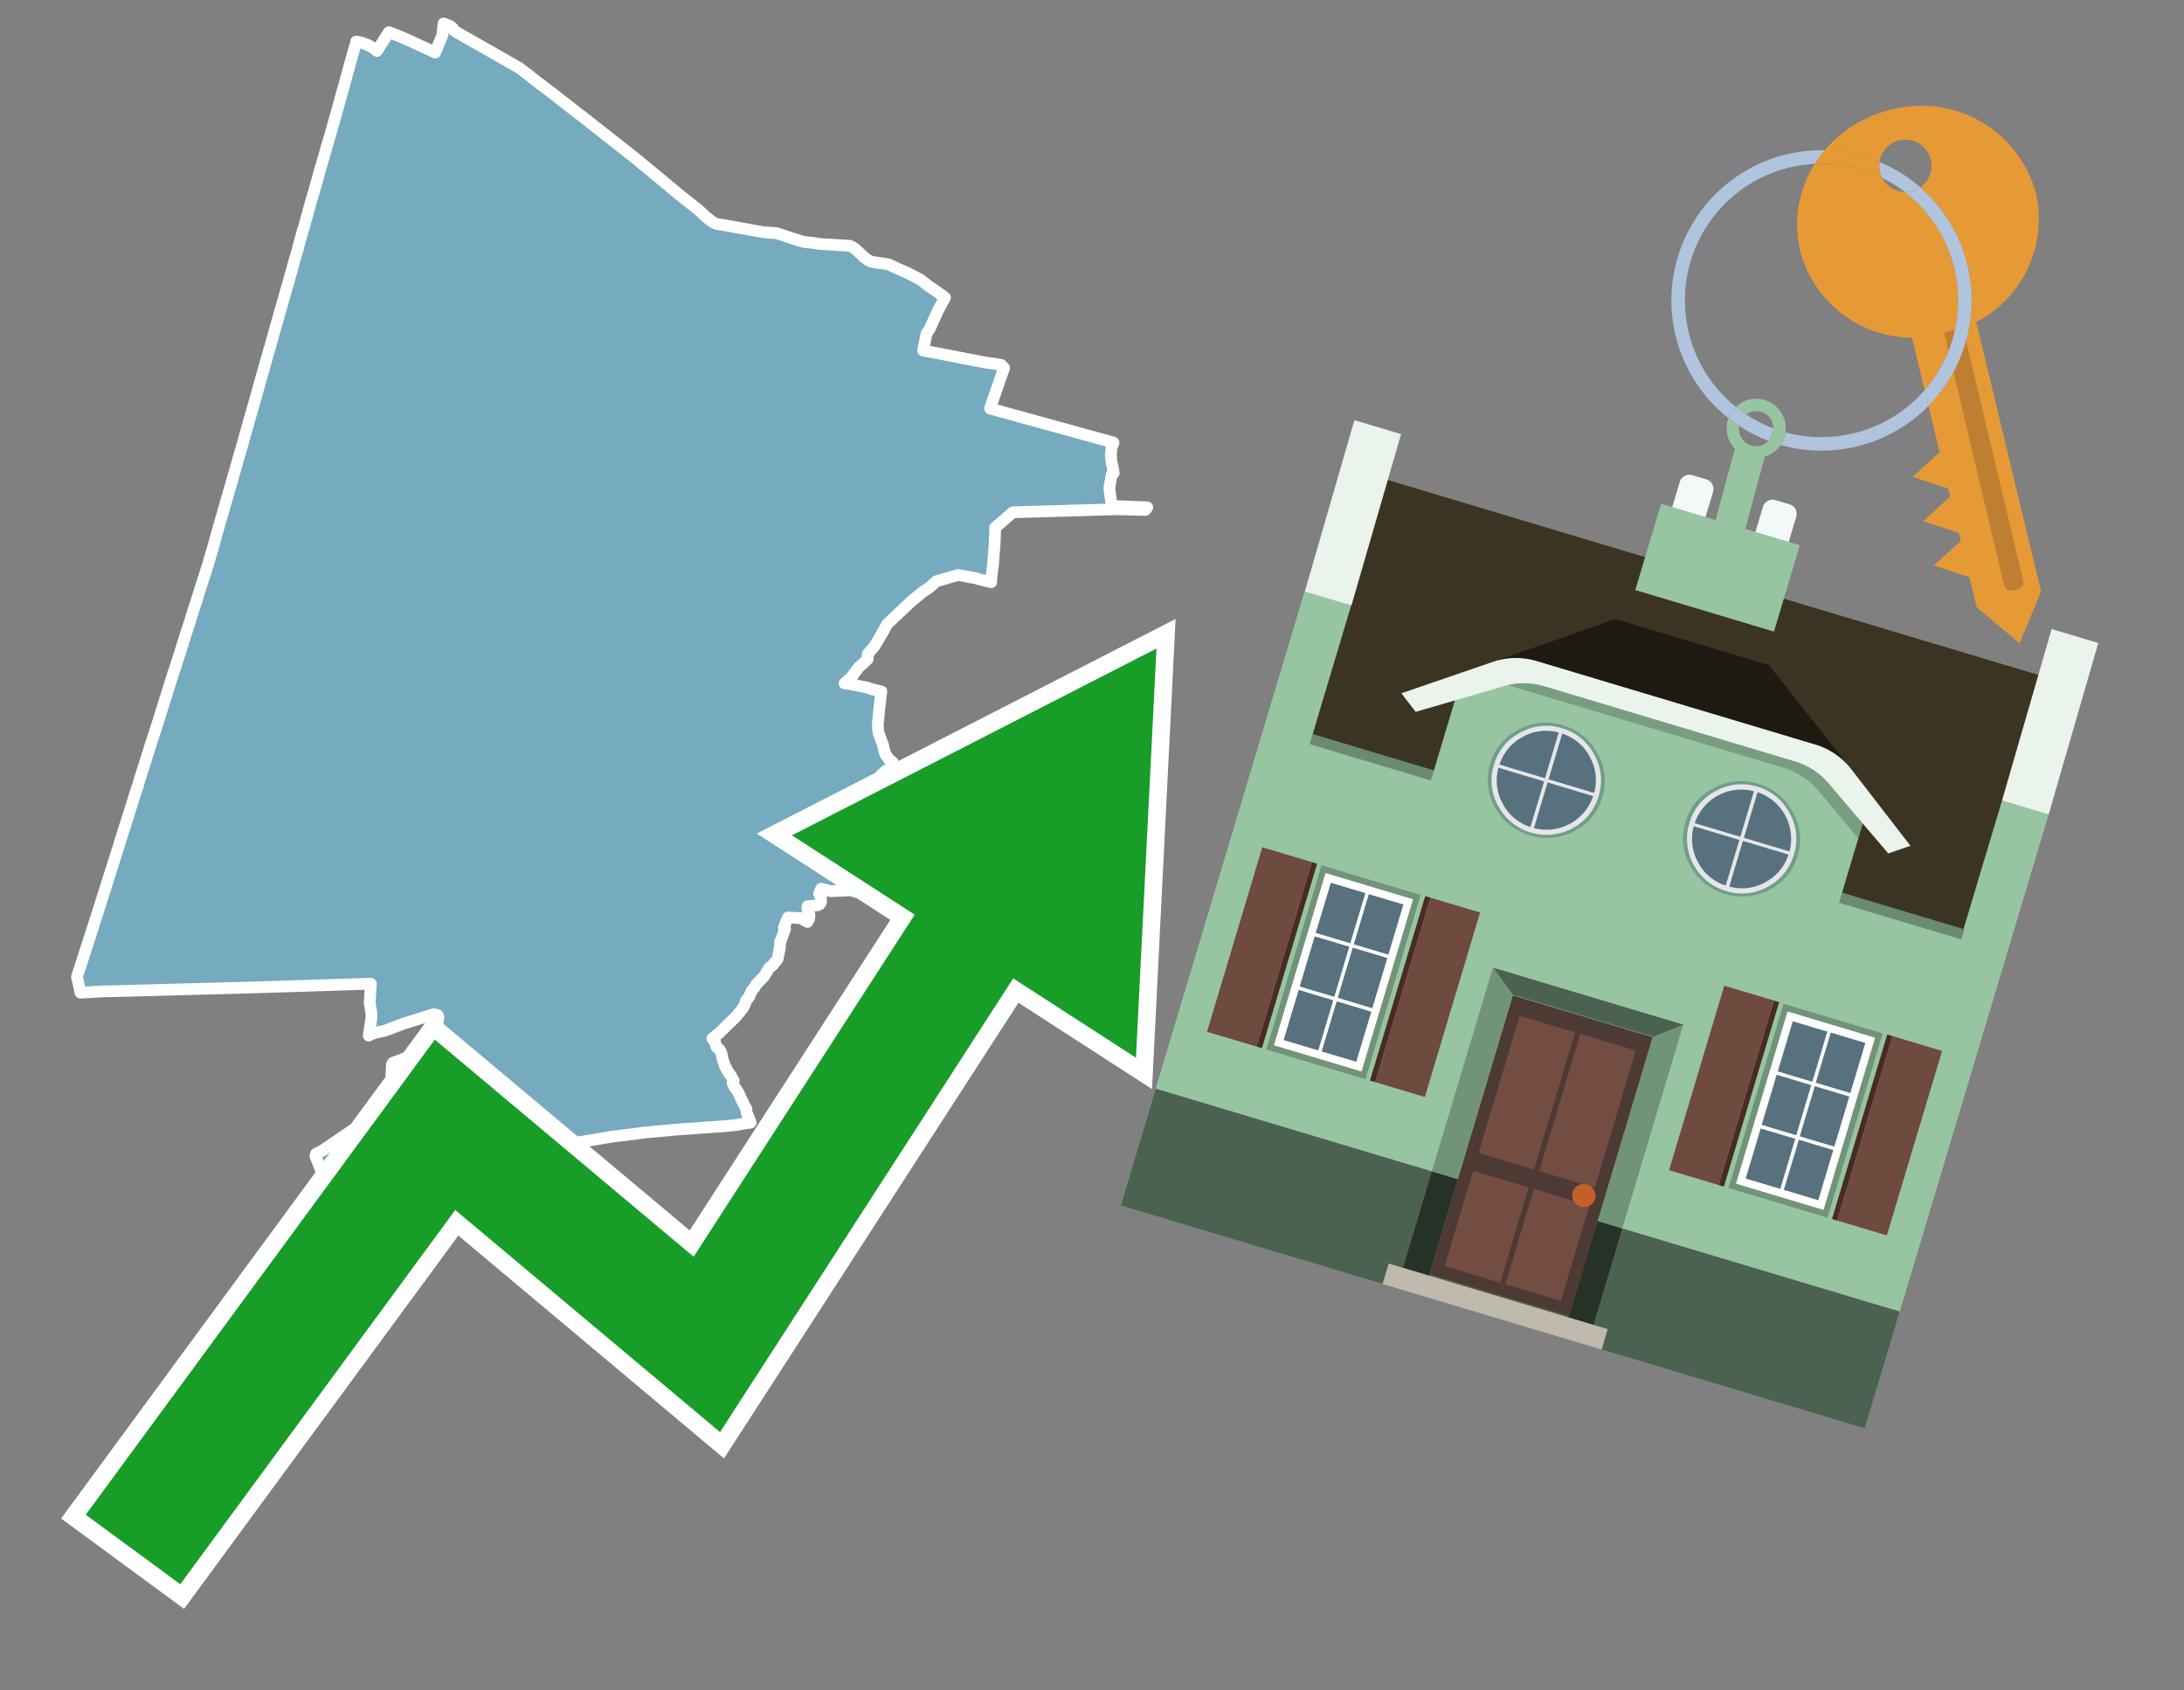
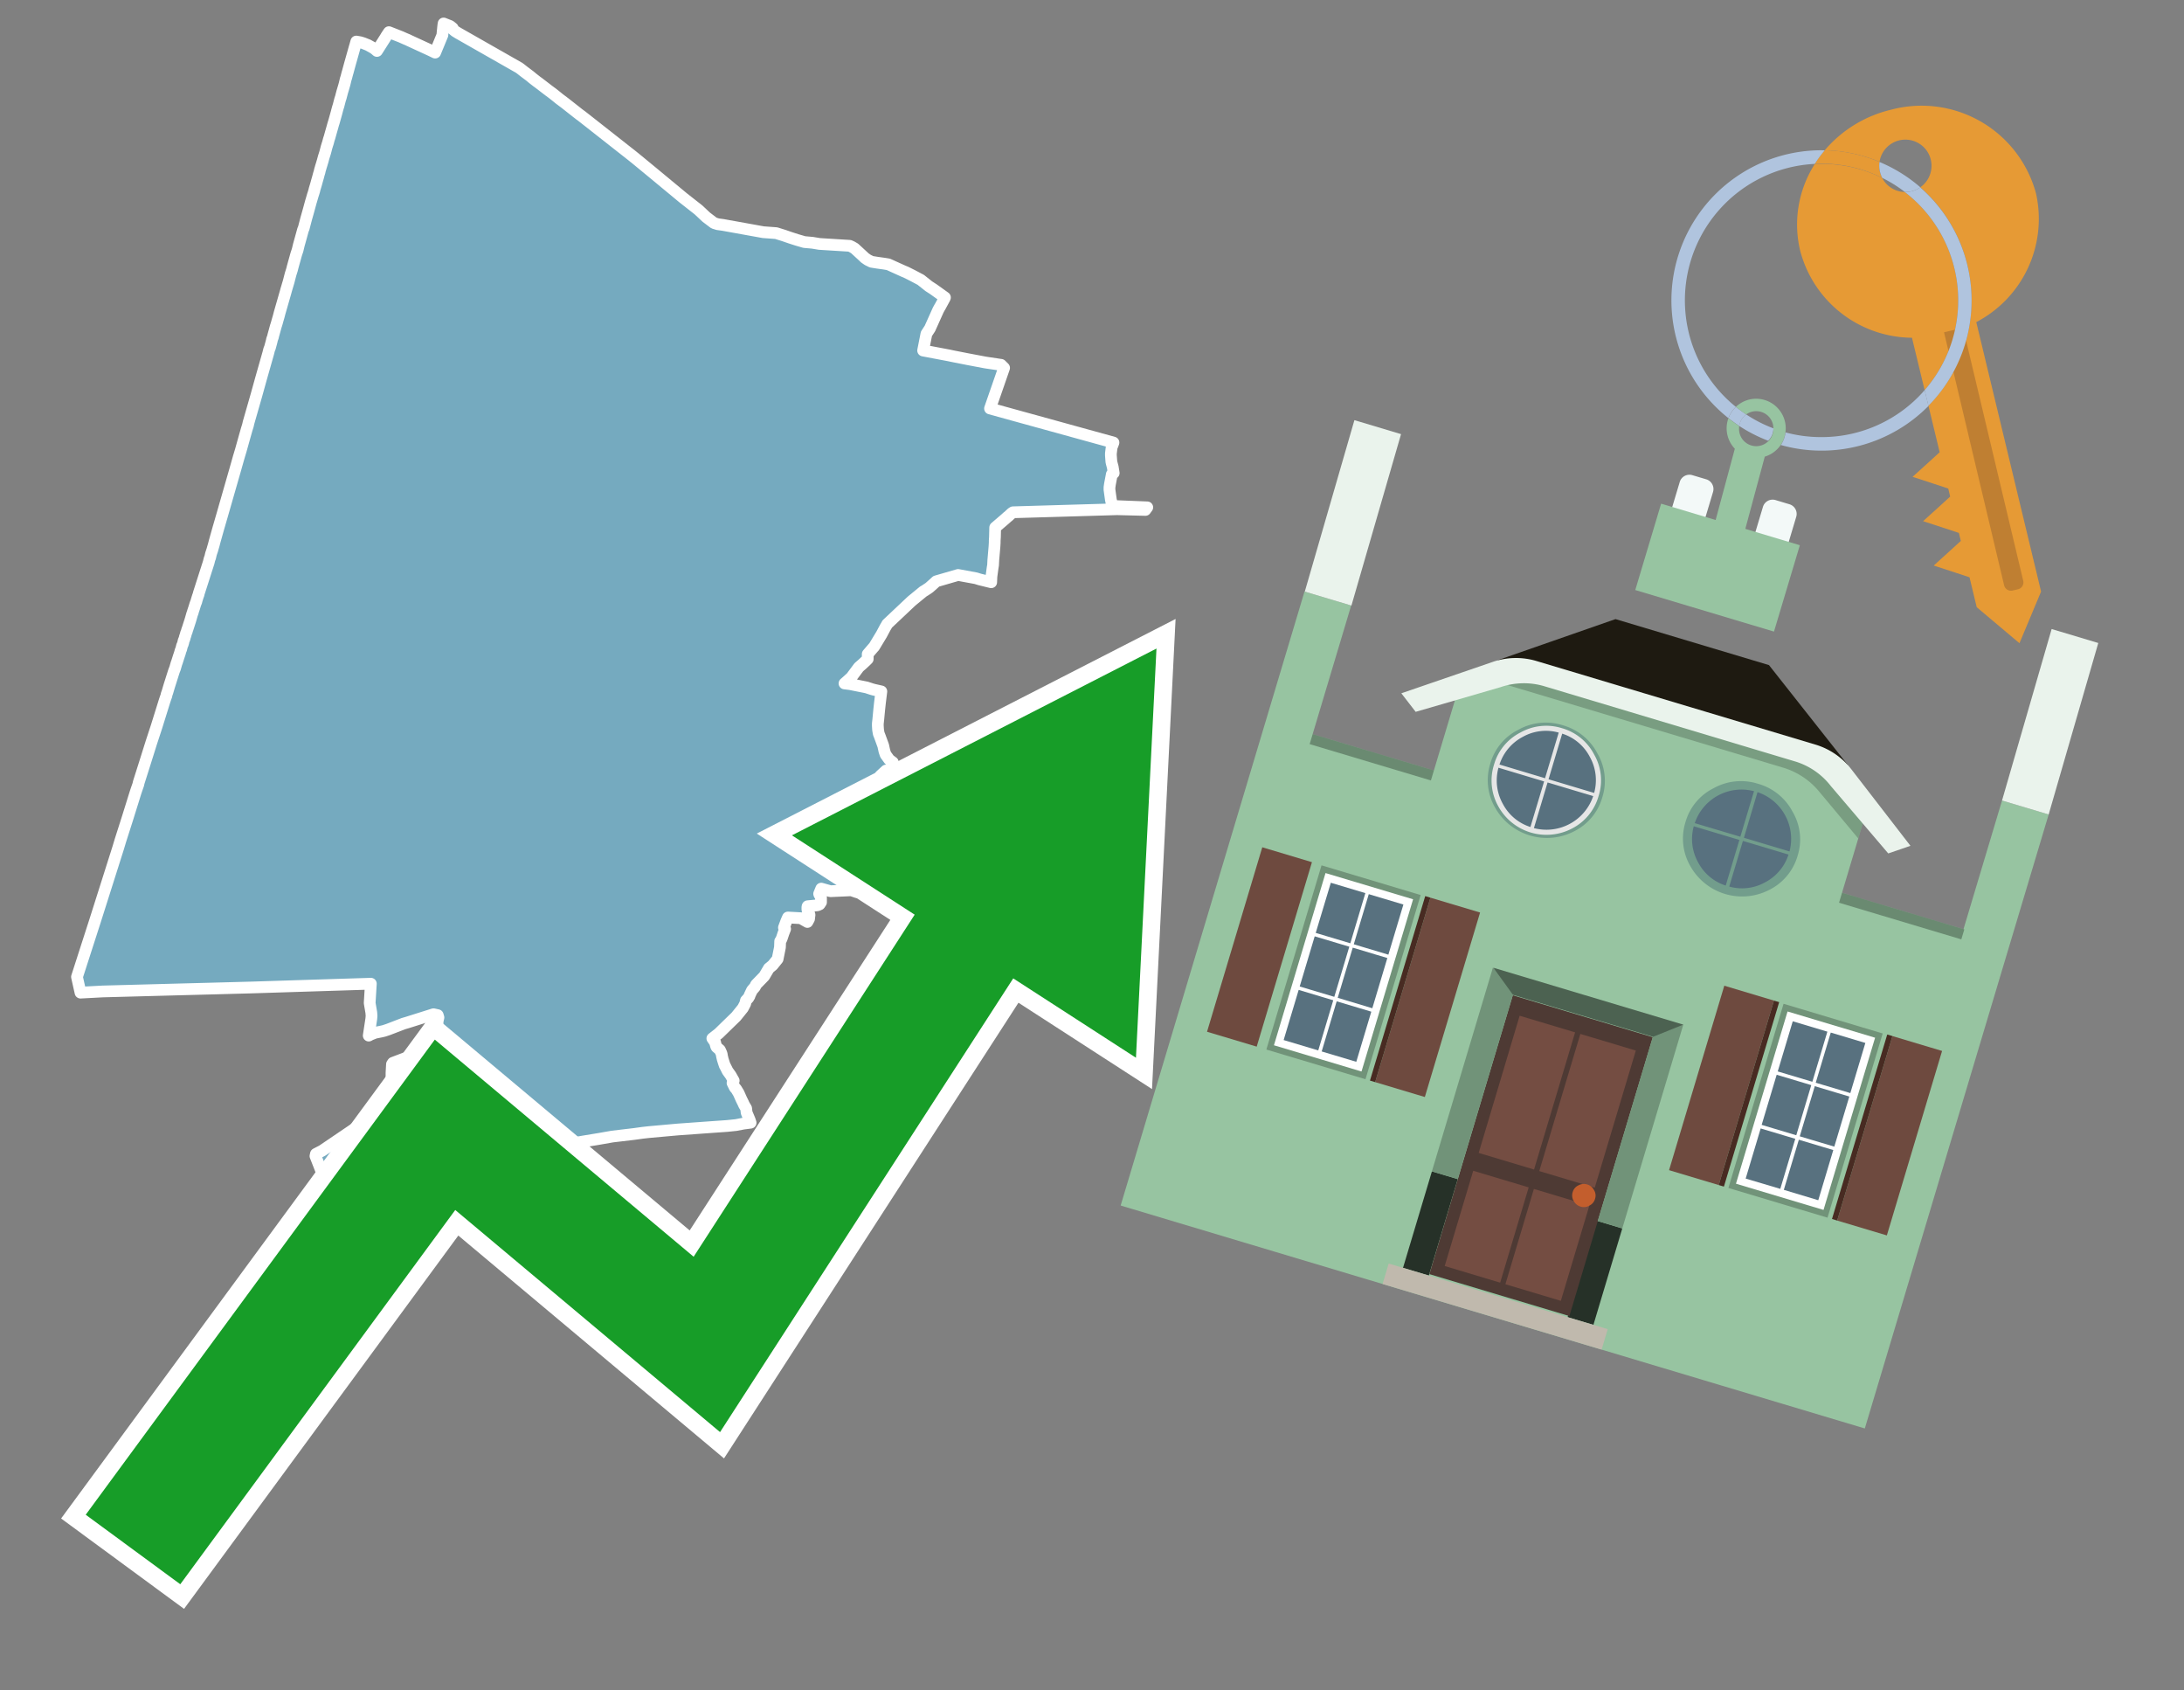
<svg xmlns="http://www.w3.org/2000/svg" id="Text" width="93.05" height="72" viewBox="0 0 93.05 72">
  <rect x="0" y="0" width="93.05" height="72" fill="#808080" stroke="none" />
  <polygon points="3.28,41.61 4.06,39.19 5.04,36.1 5.13,35.8 5.43,34.86 5.58,34.38 5.77,33.77 5.79,33.71 5.82,33.62 5.89,33.42 5.91,33.33 6.17,32.51 6.45,31.62 6.67,30.95 7.01,29.86 7.05,29.74 7.09,29.63 7.1,29.57 7.13,29.49 7.21,29.22 7.41,28.59 7.46,28.46 7.48,28.39 7.52,28.25 7.54,28.2 7.61,27.98 7.67,27.8 7.69,27.72 7.72,27.65 7.76,27.49 7.78,27.46 7.81,27.36 7.82,27.3 7.85,27.23 7.87,27.17 7.88,27.12 7.9,27.07 7.93,26.96 7.96,26.89 7.97,26.84 7.99,26.79 8.1,26.45 8.13,26.35 8.19,26.14 8.21,26.1 8.22,26.05 8.23,26.02 8.26,25.93 8.27,25.9 8.31,25.77 8.34,25.68 8.36,25.64 8.38,25.56 8.43,25.4 8.46,25.32 8.47,25.27 8.89,23.96 8.93,23.8 8.95,23.76 8.99,23.59 9.05,23.41 9.06,23.37 9.11,23.2 9.14,23.08 9.21,22.83 9.3,22.51 9.46,21.96 9.52,21.75 10.02,20.01 10.17,19.48 10.26,19.18 10.4,18.68 10.51,18.29 10.56,18.13 10.57,18.09 10.59,18 10.92,16.85 11.12,16.13 11.43,15.04 11.47,14.88 11.5,14.81 11.56,14.59 11.58,14.51 11.59,14.46 11.63,14.35 11.64,14.3 11.69,14.12 11.75,13.9 11.77,13.84 11.8,13.74 11.83,13.63 11.86,13.53 11.89,13.42 11.91,13.34 12.16,12.47 12.18,12.4 12.19,12.36 12.3,11.99 12.38,11.68 12.44,11.49 12.47,11.37 12.62,10.83 12.68,10.65 12.73,10.44 12.8,10.19 12.91,9.79 12.94,9.72 13.05,9.3 13.11,9.09 13.16,8.91 13.25,8.58 13.26,8.55 13.33,8.31 13.35,8.25 13.39,8.12 13.4,8.07 13.46,7.87 13.48,7.8 13.49,7.76 13.55,7.55 13.59,7.4 13.61,7.34 13.63,7.25 13.66,7.15 13.67,7.11 13.69,7.05 13.75,6.85 13.79,6.7 13.85,6.51 13.89,6.36 13.91,6.28 13.95,6.15 13.97,6.09 14.01,5.94 14.04,5.85 14.09,5.67 14.15,5.46 14.2,5.28 14.22,5.22 14.26,5.08 14.33,4.83 14.38,4.64 14.4,4.57 14.42,4.51 14.49,4.24 14.52,4.15 14.58,3.92 14.64,3.72 14.68,3.58 14.73,3.37 14.75,3.31 14.8,3.12 14.81,3.09 14.9,2.76 15.12,1.98 15.13,1.95 15.18,1.77 15.35,1.8 15.48,1.84 15.68,1.92 15.86,2.02 15.94,2.07 15.98,2.1 16.06,2.17 16.41,1.62 16.47,1.52 16.57,1.37 17.08,1.57 17.26,1.65 17.38,1.7 17.44,1.73 18.31,2.13 18.54,2.24 18.85,1.49 18.85,1.45 18.88,1.15 18.89,1.06 18.9,1 19.18,1.11 19.29,1.2 19.27,1.23 19.33,1.28 19.39,1.33 19.52,1.41 22.12,2.89 22.16,2.92 22.2,2.95 22.25,2.99 22.34,3.06 22.58,3.24 22.7,3.34 22.88,3.48 22.95,3.53 23.38,3.86 23.53,3.97 23.67,4.08 23.83,4.21 24.07,4.39 24.68,4.87 24.79,4.95 26.94,6.64 27.15,6.81 27.83,7.37 29.11,8.43 29.76,8.94 30.09,9.25 30.42,9.5 30.58,9.55 30.8,9.58 31.3,9.67 32.52,9.89 33.07,9.93 33.39,10.03 33.68,10.13 33.96,10.22 34.27,10.31 34.61,10.34 34.91,10.39 36.2,10.47 36.29,10.51 36.41,10.58 36.79,10.93 36.84,10.98 36.97,11.07 37.05,11.11 37.13,11.15 37.38,11.19 37.67,11.23 37.85,11.26 38.49,11.55 38.59,11.59 38.89,11.74 39.23,11.92 39.57,12.19 39.77,12.32 40.26,12.67 40.25,12.7 40.06,13.05 40.03,13.1 39.97,13.21 39.62,13.99 39.47,14.22 39.33,14.93 40.44,15.14 40.58,15.17 41.24,15.3 41.98,15.44 42.65,15.54 42.78,15.67 42.18,17.4 47.44,18.85 47.4,18.96 47.37,19.03 47.36,19.07 47.33,19.31 47.33,19.4 47.35,19.66 47.36,19.71 47.41,19.9 47.45,20.15 47.37,20.2 47.29,20.62 47.27,20.76 47.27,20.86 47.28,20.93 47.33,21.29 47.39,21.55 48.88,21.61 48.85,21.65 48.8,21.72 47.59,21.69 43.16,21.82 43.1,21.86 42.96,21.99 42.92,22.02 42.82,22.11 42.75,22.17 42.4,22.47 42.39,22.88 42.38,23.03 42.38,23.11 42.37,23.28 42.32,23.86 42.31,24.07 42.29,24.19 42.24,24.56 42.23,24.8 41.74,24.68 41.58,24.63 40.82,24.49 39.89,24.76 39.77,24.87 39.59,25.03 39.41,25.15 39.34,25.19 38.84,25.6 37.8,26.58 37.78,26.62 37.72,26.72 37.56,27.02 37.24,27.55 37.21,27.58 36.97,27.86 36.97,27.9 36.97,28.07 36.89,28.15 36.74,28.29 36.59,28.42 36.27,28.85 36.06,29.04 35.98,29.11 36.22,29.14 36.92,29.28 37.13,29.35 37.24,29.38 37.55,29.45 37.49,29.94 37.46,30.22 37.42,30.64 37.4,30.82 37.4,30.91 37.41,31.08 37.43,31.2 37.44,31.25 37.46,31.3 37.48,31.35 37.63,31.76 37.68,31.99 37.73,32.14 37.89,32.36 38.04,32.47 38.01,32.7 38,32.73 37.94,32.86 37.75,32.82 37.51,33.04 37.39,33.27 37.23,33.51 37.41,34.13 38.26,35.01 39.53,36.33 39.58,36.4 39.12,37.07 39.06,37.15 39.04,37.19 38.97,37.32 38.91,37.45 38.87,37.55 38.66,38.36 38.65,38.39 38.56,38.83 38.2,38.47 37.97,38.33 37.68,38.26 37.26,38.14 36.86,38.03 36.5,38 36.27,37.92 35.38,37.96 34.99,37.85 34.9,38.07 34.91,38.1 34.96,38.18 34.98,38.23 34.98,38.43 34.92,38.52 34.83,38.56 34.41,38.6 34.4,38.63 34.4,38.68 34.4,38.73 34.41,38.79 34.46,38.87 34.47,38.9 34.49,38.97 34.48,39.05 34.47,39.14 34.4,39.27 34.12,39.11 33.57,39.08 33.5,39.24 33.4,39.51 33.45,39.57 33.38,39.75 33.31,39.96 33.27,40.05 33.24,40.09 33.23,40.35 33.13,40.85 32.92,41.11 32.8,41.21 32.76,41.24 32.66,41.41 32.56,41.58 32.21,41.94 32.19,41.98 32.17,42.03 32.04,42.18 31.94,42.39 31.93,42.43 31.9,42.47 31.89,42.5 31.78,42.62 31.75,42.75 31.65,42.94 31.36,43.3 31.01,43.64 30.62,44.02 30.35,44.23 30.44,44.36 30.47,44.4 30.48,44.45 30.49,44.49 30.51,44.56 30.53,44.6 30.67,44.72 30.73,44.85 30.75,44.91 30.76,44.98 30.79,45.11 30.83,45.24 30.88,45.39 30.9,45.42 31,45.62 31.13,45.8 31.26,46.03 31.21,46.13 31.31,46.33 31.36,46.38 31.47,46.56 31.59,46.83 31.66,46.97 31.7,47.06 31.79,47.21 31.81,47.39 31.94,47.7 31.98,47.82 31.67,47.86 31.36,47.92 30.97,47.96 30.26,48.01 28.87,48.11 27.65,48.22 27.38,48.25 27.02,48.3 26.09,48.41 25.52,48.51 24.85,48.62 24.62,48.66 23.9,48.8 23.56,48.87 21.93,49.27 21.9,49.18 20.43,49.53 19.99,49.64 19.84,49.68 18.88,49.78 15.94,50.44 14.91,50.8 13.9,51 14.08,50.93 13.64,49.75 13.44,49.24 13.46,49.15 13.73,49.01 16.65,47.03 16.68,46.7 16.68,45.69 16.7,45.33 16.72,45.3 16.74,45.27 18.35,44.66 18.62,43.75 18.65,43.47 18.68,43.34 18.65,43.24 18.47,43.2 17.36,43.55 17.19,43.6 16.54,43.85 16.36,43.91 16.23,43.94 15.98,43.99 15.78,44.07 15.71,44.11 15.82,43.39 15.83,43.27 15.82,43.13 15.77,42.84 15.75,42.72 15.8,41.9 10.74,42.06 8.88,42.11 7.73,42.14 4.37,42.23 3.43,42.28 " fill="#75aabf" stroke="#fff" stroke-linejoin="round" stroke-width="0.5" />
  <polygon points="49.272 27.624 33.741 35.58 38.97 38.959 29.553 53.529 18.525 44.281 3.652 64.518 7.681 67.479 19.396 51.538 30.678 60.999 43.169 41.673 48.398 45.053 49.272 27.624" fill="none" stroke="#fff" stroke-miterlimit="10" stroke-width="1.5" />
  <polygon points="49.272 27.624 33.741 35.58 38.97 38.959 29.553 53.529 18.525 44.281 3.652 64.518 7.681 67.479 19.396 51.538 30.678 60.999 43.169 41.673 48.398 45.053 49.272 27.624" fill="#179d28" />
  <path d="M80.19,7.577a1.16,1.16,0,0,1-.094-.251,1.114,1.114,0,0,1-.018-.429A6.367,6.367,0,0,0,77.743,6.4a5.269,5.269,0,0,0-.423.577c.1,0,.192-.007.288-.007A5.794,5.794,0,0,1,80.19,7.577Z" fill="#e69a35" />
  <path d="M77.608,6.4A6.394,6.394,0,0,0,73.64,17.81a1.26,1.26,0,0,1,.317-.48A5.821,5.821,0,0,1,77.32,6.981a5.269,5.269,0,0,1,.423-.577Z" fill="#b0c4de" />
  <path d="M84.2,13.72a4.962,4.962,0,0,0,2.545-5.48,5.047,5.047,0,0,0-6.179-3.566A5.322,5.322,0,0,0,77.743,6.4a6.367,6.367,0,0,1,2.335.493,1.114,1.114,0,1,1,1.736,1.084,6.392,6.392,0,0,1,.347,9.3l.479,1.985-.438.4-.716.648.92.3.6.2.082.341-.438.4-.716.648.92.3.605.2.082.341-.438.4-.716.649.92.3.605.2.307,1.274,1.821,1.534.921-2.2Z" fill="#e69a35" />
  <path d="M81.154,8.179a1.115,1.115,0,0,1-.964-.6,5.794,5.794,0,0,0-2.582-.6c-.1,0-.192,0-.288.007a4.783,4.783,0,0,0-.625,3.685,4.962,4.962,0,0,0,4.765,3.715L82,16.617a5.82,5.82,0,0,0-.846-8.438Z" fill="#e69a35" />
  <path d="M74.1,18.142a6.386,6.386,0,0,0,1.232.63.73.73,0,0,0,.224-.527h0a5.783,5.783,0,0,1-1.159-.593A.733.733,0,0,0,74.1,18.142Z" fill="#b0c4de" />
  <path d="M74.4,17.652q-.228-.152-.44-.322a1.26,1.26,0,0,0-.317.48c.148.117.3.228.46.332A.733.733,0,0,1,74.4,17.652Z" fill="#b0c4de" />
  <path d="M74.824,16.984a1.257,1.257,0,0,0-.867.346c.141.114.288.222.44.322a.731.731,0,0,1,1.159.593h0a.732.732,0,1,1-1.463,0,.7.7,0,0,1,.007-.1c-.158-.1-.312-.215-.46-.332a1.258,1.258,0,0,0,.273,1.3l-.979,3.635,1.275.341.98-3.639a1.266,1.266,0,0,0,.681-.5,1.249,1.249,0,0,0,.2-.538,1.328,1.328,0,0,0,.012-.168A1.262,1.262,0,0,0,74.824,16.984Z" fill="#97c4a1" />
  <path d="M85.974,25.1l-.226.053a.3.3,0,0,1-.362-.223l-2.56-10.777.81-.193L86.2,24.736A.3.3,0,0,1,85.974,25.1Z" fill="#bf7f32" />
  <path d="M80.1,7.326a1.16,1.16,0,0,0,.094.251,5.833,5.833,0,0,1,.964.6,1.137,1.137,0,0,0,.287-.031,1.108,1.108,0,0,0,.373-.167A6.371,6.371,0,0,0,80.078,6.9,1.114,1.114,0,0,0,80.1,7.326Z" fill="#b0c4de" />
  <path d="M77.608,18.618a5.836,5.836,0,0,1-1.534-.2,1.24,1.24,0,0,1-.2.537,6.4,6.4,0,0,0,6.291-1.666L82,16.617A5.807,5.807,0,0,1,77.608,18.618Z" fill="#b0c4de" />
  <path d="M81.814,7.981a1.108,1.108,0,0,1-.373.167,1.137,1.137,0,0,1-.287.031A5.82,5.82,0,0,1,82,16.617l.161.667a6.392,6.392,0,0,0-.347-9.3Z" fill="#b0c4de" />
-   <polygon points="83.79 39.753 55.78 31.364 58.988 20.404 86.964 28.783 83.79 39.753 83.79 39.753" fill="#3c3422" fill-rule="evenodd" />
  <polygon points="81.705 53.32 87.284 34.692 85.297 34.097 83.656 39.575 55.926 31.269 57.567 25.791 55.579 25.196 47.746 51.348 79.451 60.844 81.705 53.32" fill="#97c4a1" fill-rule="evenodd" />
  <rect x="69.522" y="21.148" width="0.444" height="28.983" transform="translate(15.592 92.226) rotate(-73.326)" opacity="0.3" />
  <polygon points="87.284 34.692 85.297 34.097 87.411 26.793 89.398 27.388 87.284 34.692 87.284 34.692" fill="#eaf3ec" fill-rule="evenodd" />
  <polygon points="57.578 25.794 55.591 25.199 57.705 17.896 59.692 18.491 57.578 25.794 57.578 25.794" fill="#eaf3ec" fill-rule="evenodd" />
-   <polygon points="79.451 60.844 80.943 55.865 49.238 46.369 47.747 51.348 79.451 60.844 79.451 60.844" fill="#4c6251" fill-rule="evenodd" />
  <path d="M71.566,20.528l-.522,1.743,1.418.425.523-1.744a.432.432,0,0,0-.289-.536l-.593-.177A.431.431,0,0,0,71.566,20.528Z" fill="#f3f9f8" fill-rule="evenodd" />
  <path d="M75.111,21.589l-.522,1.743,1.418.425.522-1.743a.43.43,0,0,0-.289-.536l-.593-.178A.43.43,0,0,0,75.111,21.589Z" fill="#f3f9f8" fill-rule="evenodd" />
  <polygon points="75.368 28.329 68.829 26.37 63.807 28.121 78.733 32.591 75.368 28.329" fill="#1e1a11" />
  <polygon points="78.248 32.422 64.442 28.287 62.236 28.998 60.064 36.247 77.453 41.455 79.651 34.116 78.248 32.422" fill="#97c4a1" />
  <path d="M77.74,32.516S65.088,28.725,65,28.7l-.938.43,11.892,3.562a3.175,3.175,0,0,1,1.532,1l1.685,2.02.327-1.09Z" fill-rule="evenodd" opacity="0.2" />
  <path d="M77.35,31.716,65.458,28.154a3.041,3.041,0,0,0-1.854.037l-3.9,1.339.611.79,3.626-1.054a3.045,3.045,0,0,1,1.855-.037l10.673,3.2A3.028,3.028,0,0,1,78,33.477l2.45,2.874.945-.325-2.518-3.26A3.036,3.036,0,0,0,77.35,31.716Z" fill="#eaf3ec" />
  <polygon points="76.683 23.223 70.773 21.453 69.671 25.132 75.581 26.902 76.683 23.223 76.683 23.223" fill="#97c4a1" fill-rule="evenodd" />
  <g id="Symbol_9_0_Layer2_0_MEMBER_8_MEMBER_21_MEMBER_0_FILL" data-name="Symbol 9 0 Layer2 0 MEMBER 8 MEMBER 21 MEMBER 0 FILL">
    <path d="M66.584,30.892a2.39,2.39,0,0,0-1.891.189,2.317,2.317,0,0,0-1.2,1.448A2.345,2.345,0,0,0,63.7,34.4a2.528,2.528,0,0,0,3.367,1.008,2.339,2.339,0,0,0,1.2-1.447,2.313,2.313,0,0,0-.208-1.87A2.394,2.394,0,0,0,66.584,30.892Z" fill="#729d8c" />
  </g>
  <g id="Symbol_9_0_Layer2_0_MEMBER_8_MEMBER_21_MEMBER_1_FILL" data-name="Symbol 9 0 Layer2 0 MEMBER 8 MEMBER 21 MEMBER 1 FILL">
    <path d="M66.547,31.016a2.241,2.241,0,0,0-1.769.185,2.213,2.213,0,0,0-1.127,1.376,2.239,2.239,0,0,0,.185,1.768,2.341,2.341,0,0,0,3.145.942,2.234,2.234,0,0,0,1.126-1.376,2.207,2.207,0,0,0-.185-1.768A2.237,2.237,0,0,0,66.547,31.016Z" fill="#e6e6e6" />
  </g>
  <g id="Symbol_9_0_Layer2_0_MEMBER_8_MEMBER_21_MEMBER_2_MEMBER_0_FILL" data-name="Symbol 9 0 Layer2 0 MEMBER 8 MEMBER 21 MEMBER 2 MEMBER 0 FILL">
    <path d="M65.787,33.284,63.843,32.7a2.036,2.036,0,0,0,.186,1.539,2.015,2.015,0,0,0,1.175.986Z" fill="#58717f" />
  </g>
  <g id="Symbol_9_0_Layer2_0_MEMBER_8_MEMBER_21_MEMBER_2_MEMBER_1_FILL" data-name="Symbol 9 0 Layer2 0 MEMBER 8 MEMBER 21 MEMBER 2 MEMBER 1 FILL">
    <path d="M65.827,33.148l.582-1.944a2.01,2.01,0,0,0-1.523.178,2.037,2.037,0,0,0-1,1.183Z" fill="#58717f" />
  </g>
  <g id="Symbol_9_0_Layer2_0_MEMBER_8_MEMBER_21_MEMBER_2_MEMBER_2_FILL" data-name="Symbol 9 0 Layer2 0 MEMBER 8 MEMBER 21 MEMBER 2 MEMBER 2 FILL">
    <path d="M67.878,33.91l-1.943-.582-.582,1.944a2.1,2.1,0,0,0,2.525-1.362Z" fill="#58717f" />
  </g>
  <g id="Symbol_9_0_Layer2_0_MEMBER_8_MEMBER_21_MEMBER_2_MEMBER_3_FILL" data-name="Symbol 9 0 Layer2 0 MEMBER 8 MEMBER 21 MEMBER 2 MEMBER 3 FILL">
    <path d="M66.558,31.249l-.582,1.943,1.943.582a2.031,2.031,0,0,0-.186-1.539A2.009,2.009,0,0,0,66.558,31.249Z" fill="#58717f" />
  </g>
  <g id="Symbol_9_0_Layer2_0_MEMBER_8_MEMBER_21_MEMBER_0_FILL-2" data-name="Symbol 9 0 Layer2 0 MEMBER 8 MEMBER 21 MEMBER 0 FILL">
    <path d="M74.9,33.384a2.4,2.4,0,0,0-1.891.189,2.316,2.316,0,0,0-1.2,1.448,2.341,2.341,0,0,0,.209,1.87A2.527,2.527,0,0,0,75.387,37.9a2.345,2.345,0,0,0,1.2-1.447,2.314,2.314,0,0,0-.209-1.87A2.389,2.389,0,0,0,74.9,33.384Z" fill="#729d8c" />
  </g>
  <g id="Symbol_9_0_Layer2_0_MEMBER_8_MEMBER_21_MEMBER_1_FILL-2" data-name="Symbol 9 0 Layer2 0 MEMBER 8 MEMBER 21 MEMBER 1 FILL">
-     <path d="M74.867,33.508a2.239,2.239,0,0,0-1.768.185,2.21,2.21,0,0,0-1.127,1.376,2.316,2.316,0,0,0,1.564,2.883,2.261,2.261,0,0,0,1.765-.173A2.237,2.237,0,0,0,76.428,36.4a2.209,2.209,0,0,0-.185-1.769A2.239,2.239,0,0,0,74.867,33.508Z" fill="#e6e6e6" />
-   </g>
+     </g>
  <g id="Symbol_9_0_Layer2_0_MEMBER_8_MEMBER_21_MEMBER_2_MEMBER_0_FILL-2" data-name="Symbol 9 0 Layer2 0 MEMBER 8 MEMBER 21 MEMBER 2 MEMBER 0 FILL">
    <path d="M74.107,35.776l-1.943-.582a2.031,2.031,0,0,0,.186,1.539,2.009,2.009,0,0,0,1.175.986Z" fill="#58717f" />
  </g>
  <g id="Symbol_9_0_Layer2_0_MEMBER_8_MEMBER_21_MEMBER_2_MEMBER_1_FILL-2" data-name="Symbol 9 0 Layer2 0 MEMBER 8 MEMBER 21 MEMBER 2 MEMBER 1 FILL">
    <path d="M74.148,35.64,74.73,33.7a2.1,2.1,0,0,0-2.525,1.362Z" fill="#58717f" />
  </g>
  <g id="Symbol_9_0_Layer2_0_MEMBER_8_MEMBER_21_MEMBER_2_MEMBER_2_FILL-2" data-name="Symbol 9 0 Layer2 0 MEMBER 8 MEMBER 21 MEMBER 2 MEMBER 2 FILL">
    <path d="M76.2,36.4l-1.943-.582-.582,1.944a2.015,2.015,0,0,0,1.523-.178A2.036,2.036,0,0,0,76.2,36.4Z" fill="#58717f" />
  </g>
  <g id="Symbol_9_0_Layer2_0_MEMBER_8_MEMBER_21_MEMBER_2_MEMBER_3_FILL-2" data-name="Symbol 9 0 Layer2 0 MEMBER 8 MEMBER 21 MEMBER 2 MEMBER 3 FILL">
    <path d="M74.879,33.741,74.3,35.684l1.943.582a2.1,2.1,0,0,0-1.361-2.525Z" fill="#58717f" />
  </g>
  <polygon points="51.426 43.946 53.542 44.58 55.896 36.723 53.78 36.089 51.426 43.946 51.426 43.946" fill="#6e4a3f" fill-rule="evenodd" />
-   <polygon points="53.542 44.58 53.764 44.647 56.117 36.789 55.896 36.723 53.542 44.58 53.542 44.58" fill="#482b22" fill-rule="evenodd" />
  <polygon points="60.706 46.726 58.59 46.092 60.943 38.235 63.059 38.868 60.706 46.726 60.706 46.726" fill="#6e4a3f" fill-rule="evenodd" />
  <polygon points="58.59 46.092 58.368 46.026 60.722 38.168 60.943 38.235 58.59 46.092 58.59 46.092" fill="#482b22" fill-rule="evenodd" />
  <rect x="53.146" y="39.209" width="8.19" height="4.408" transform="translate(1.145 84.365) rotate(-73.326)" fill="#719379" />
  <polygon points="60.205 38.304 56.474 37.187 54.277 44.522 58.008 45.639 60.205 38.304 60.205 38.304" fill="#fff" fill-rule="evenodd" />
  <path d="M59.792,38.527l-.64,2.136-1.474-.442.639-2.135,1.475.441Zm-1.621-.485-.64,2.136-1.474-.442L56.7,37.6l1.474.442Zm-2.158,1.84,1.475.441-.64,2.136-1.474-.441.639-2.136Zm-.683,2.282,1.474.441-.639,2.136L54.69,44.3l.64-2.135Zm.981,2.621.639-2.136,1.475.442-.64,2.135-1.474-.441Zm2.158-1.84L56.994,42.5l.64-2.136,1.474.442-.639,2.136Z" fill="#58717f" fill-rule="evenodd" />
  <polygon points="80.39 52.621 78.274 51.988 80.628 44.13 82.743 44.764 80.39 52.621 80.39 52.621" fill="#6e4a3f" fill-rule="evenodd" />
  <polygon points="78.274 51.988 78.053 51.921 80.406 44.064 80.628 44.13 78.274 51.988 78.274 51.988" fill="#482b22" fill-rule="evenodd" />
  <polygon points="71.111 49.842 73.227 50.476 75.58 42.619 73.464 41.985 71.111 49.842 71.111 49.842" fill="#6e4a3f" fill-rule="evenodd" />
  <polygon points="73.227 50.476 73.448 50.542 75.802 42.685 75.58 42.619 73.227 50.476 73.227 50.476" fill="#482b22" fill-rule="evenodd" />
  <rect x="72.83" y="45.105" width="8.19" height="4.408" transform="translate(9.534 107.426) rotate(-73.326)" fill="#719379" />
  <polygon points="76.159 43.083 79.889 44.2 77.692 51.535 73.962 50.418 76.159 43.083 76.159 43.083" fill="#fff" fill-rule="evenodd" />
  <path d="M76.381,43.5l1.475.442-.64,2.135-1.475-.441.64-2.136ZM78,43.981l1.474.442-.64,2.136-1.474-.442L78,43.981Zm.791,2.724-.64,2.135L76.679,48.4l.64-2.136,1.474.442Zm-.684,2.282-.639,2.135L76,50.68l.64-2.135,1.474.442Zm-2.26,1.65L74.375,50.2l.639-2.135,1.475.441-.64,2.136Zm-.791-2.724.64-2.135,1.474.441-.639,2.136-1.475-.442Z" fill="#58717f" fill-rule="evenodd" />
  <polygon points="67.888 56.431 69.118 52.323 68.019 51.994 66.789 56.102 67.888 56.431 67.888 56.431" fill="#263128" fill-rule="evenodd" />
  <polygon points="60.877 54.331 62.108 50.223 61.007 49.894 59.776 54.002 60.877 54.331 60.877 54.331" fill="#263128" fill-rule="evenodd" />
  <g id="Symbol_9_0_Layer2_0_MEMBER_8_MEMBER_12_MEMBER_0_FILL" data-name="Symbol 9 0 Layer2 0 MEMBER 8 MEMBER 12 MEMBER 0 FILL">
    <path d="M70.418,44.178l-5.965-1.786L60.9,54.27l5.964,1.786Z" fill="#4e3a34" />
  </g>
  <g id="Symbol_9_0_Layer2_0_MEMBER_8_MEMBER_12_MEMBER_1_MEMBER_0_FILL" data-name="Symbol 9 0 Layer2 0 MEMBER 8 MEMBER 12 MEMBER 1 MEMBER 0 FILL">
    <path d="M65.358,49.815l1.75-5.843-2.363-.708L63,49.107Z" fill="#744d42" />
  </g>
  <g id="Symbol_9_0_Layer2_0_MEMBER_8_MEMBER_12_MEMBER_1_MEMBER_1_FILL" data-name="Symbol 9 0 Layer2 0 MEMBER 8 MEMBER 12 MEMBER 1 MEMBER 1 FILL">
    <path d="M67.331,44.039l-1.75,5.842,2.364.708,1.75-5.842Z" fill="#744d42" />
  </g>
  <g id="Symbol_9_0_Layer2_0_MEMBER_8_MEMBER_12_MEMBER_2_MEMBER_0_FILL" data-name="Symbol 9 0 Layer2 0 MEMBER 8 MEMBER 12 MEMBER 2 MEMBER 0 FILL">
    <path d="M63.915,54.633l1.215-4.058-2.363-.707-1.215,4.057Z" fill="#744d42" />
  </g>
  <g id="Symbol_9_0_Layer2_0_MEMBER_8_MEMBER_12_MEMBER_2_MEMBER_1_FILL" data-name="Symbol 9 0 Layer2 0 MEMBER 8 MEMBER 12 MEMBER 2 MEMBER 1 FILL">
    <path d="M66.5,55.407l1.215-4.057-2.363-.708L64.138,54.7Z" fill="#744d42" />
  </g>
  <g id="Symbol_9_0_Layer2_0_MEMBER_8_MEMBER_13_FILL" data-name="Symbol 9 0 Layer2 0 MEMBER 8 MEMBER 13 FILL">
    <path d="M67.959,51.058a.439.439,0,0,0-.045-.367.487.487,0,0,0-.669-.2.445.445,0,0,0-.239.282.457.457,0,0,0,.041.378.481.481,0,0,0,.293.242.459.459,0,0,0,.377-.042A.453.453,0,0,0,67.959,51.058Z" fill="#c35e2d" />
  </g>
  <g id="Symbol_9_0_Layer2_0_MEMBER_8_MEMBER_14_FILL" data-name="Symbol 9 0 Layer2 0 MEMBER 8 MEMBER 14 FILL">
    <path d="M64.557,42.047l-.951-.833-2.6,8.68,1.1.329Z" fill="#719379" />
  </g>
  <g id="Symbol_9_0_Layer2_0_MEMBER_8_MEMBER_15_FILL" data-name="Symbol 9 0 Layer2 0 MEMBER 8 MEMBER 15 FILL">
    <path d="M71.718,43.643l-1.2.19L68.072,52.01l1.046.313Z" fill="#719379" />
  </g>
  <g id="Symbol_9_0_Layer2_0_MEMBER_8_MEMBER_16_FILL" data-name="Symbol 9 0 Layer2 0 MEMBER 8 MEMBER 16 FILL">
    <path d="M63.627,41.22l.836,1.156,5.961,1.786,1.294-.519Z" fill="#4c6251" />
  </g>
  <polygon points="58.905 54.69 59.166 53.819 68.498 56.614 68.237 57.485 58.905 54.69 58.905 54.69" fill="#c0b9ad" fill-rule="evenodd" />
</svg>